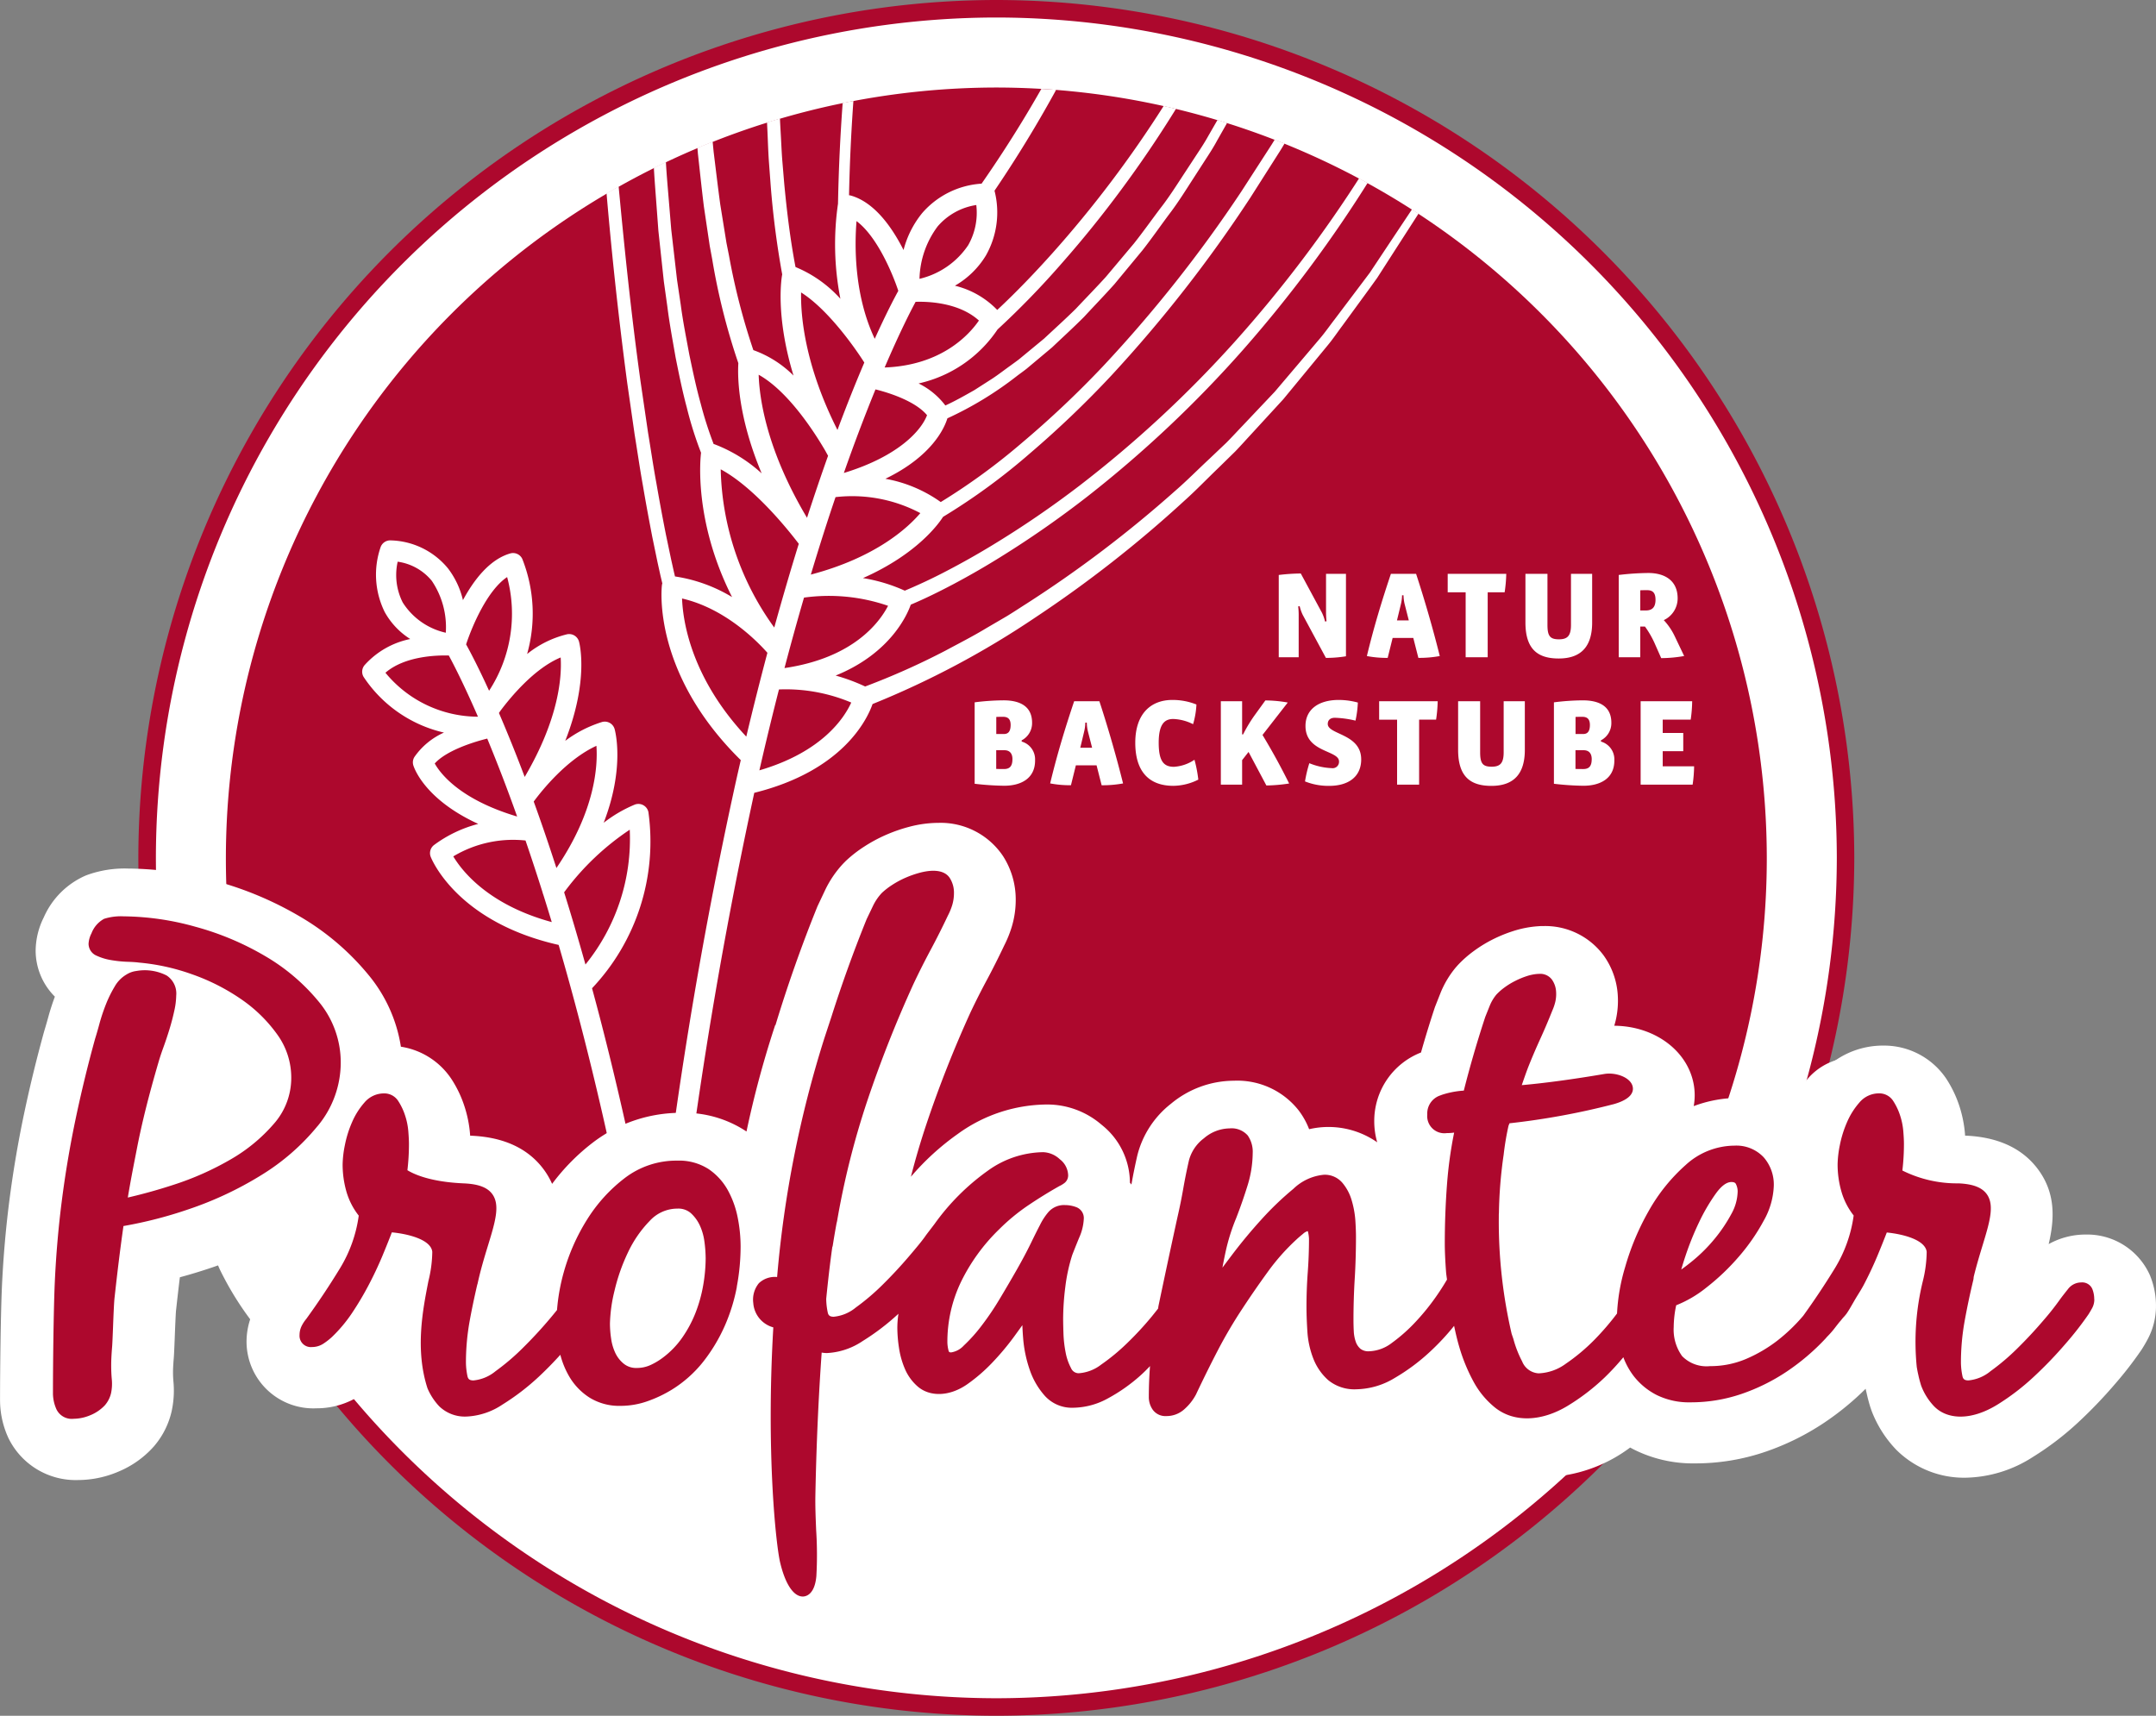
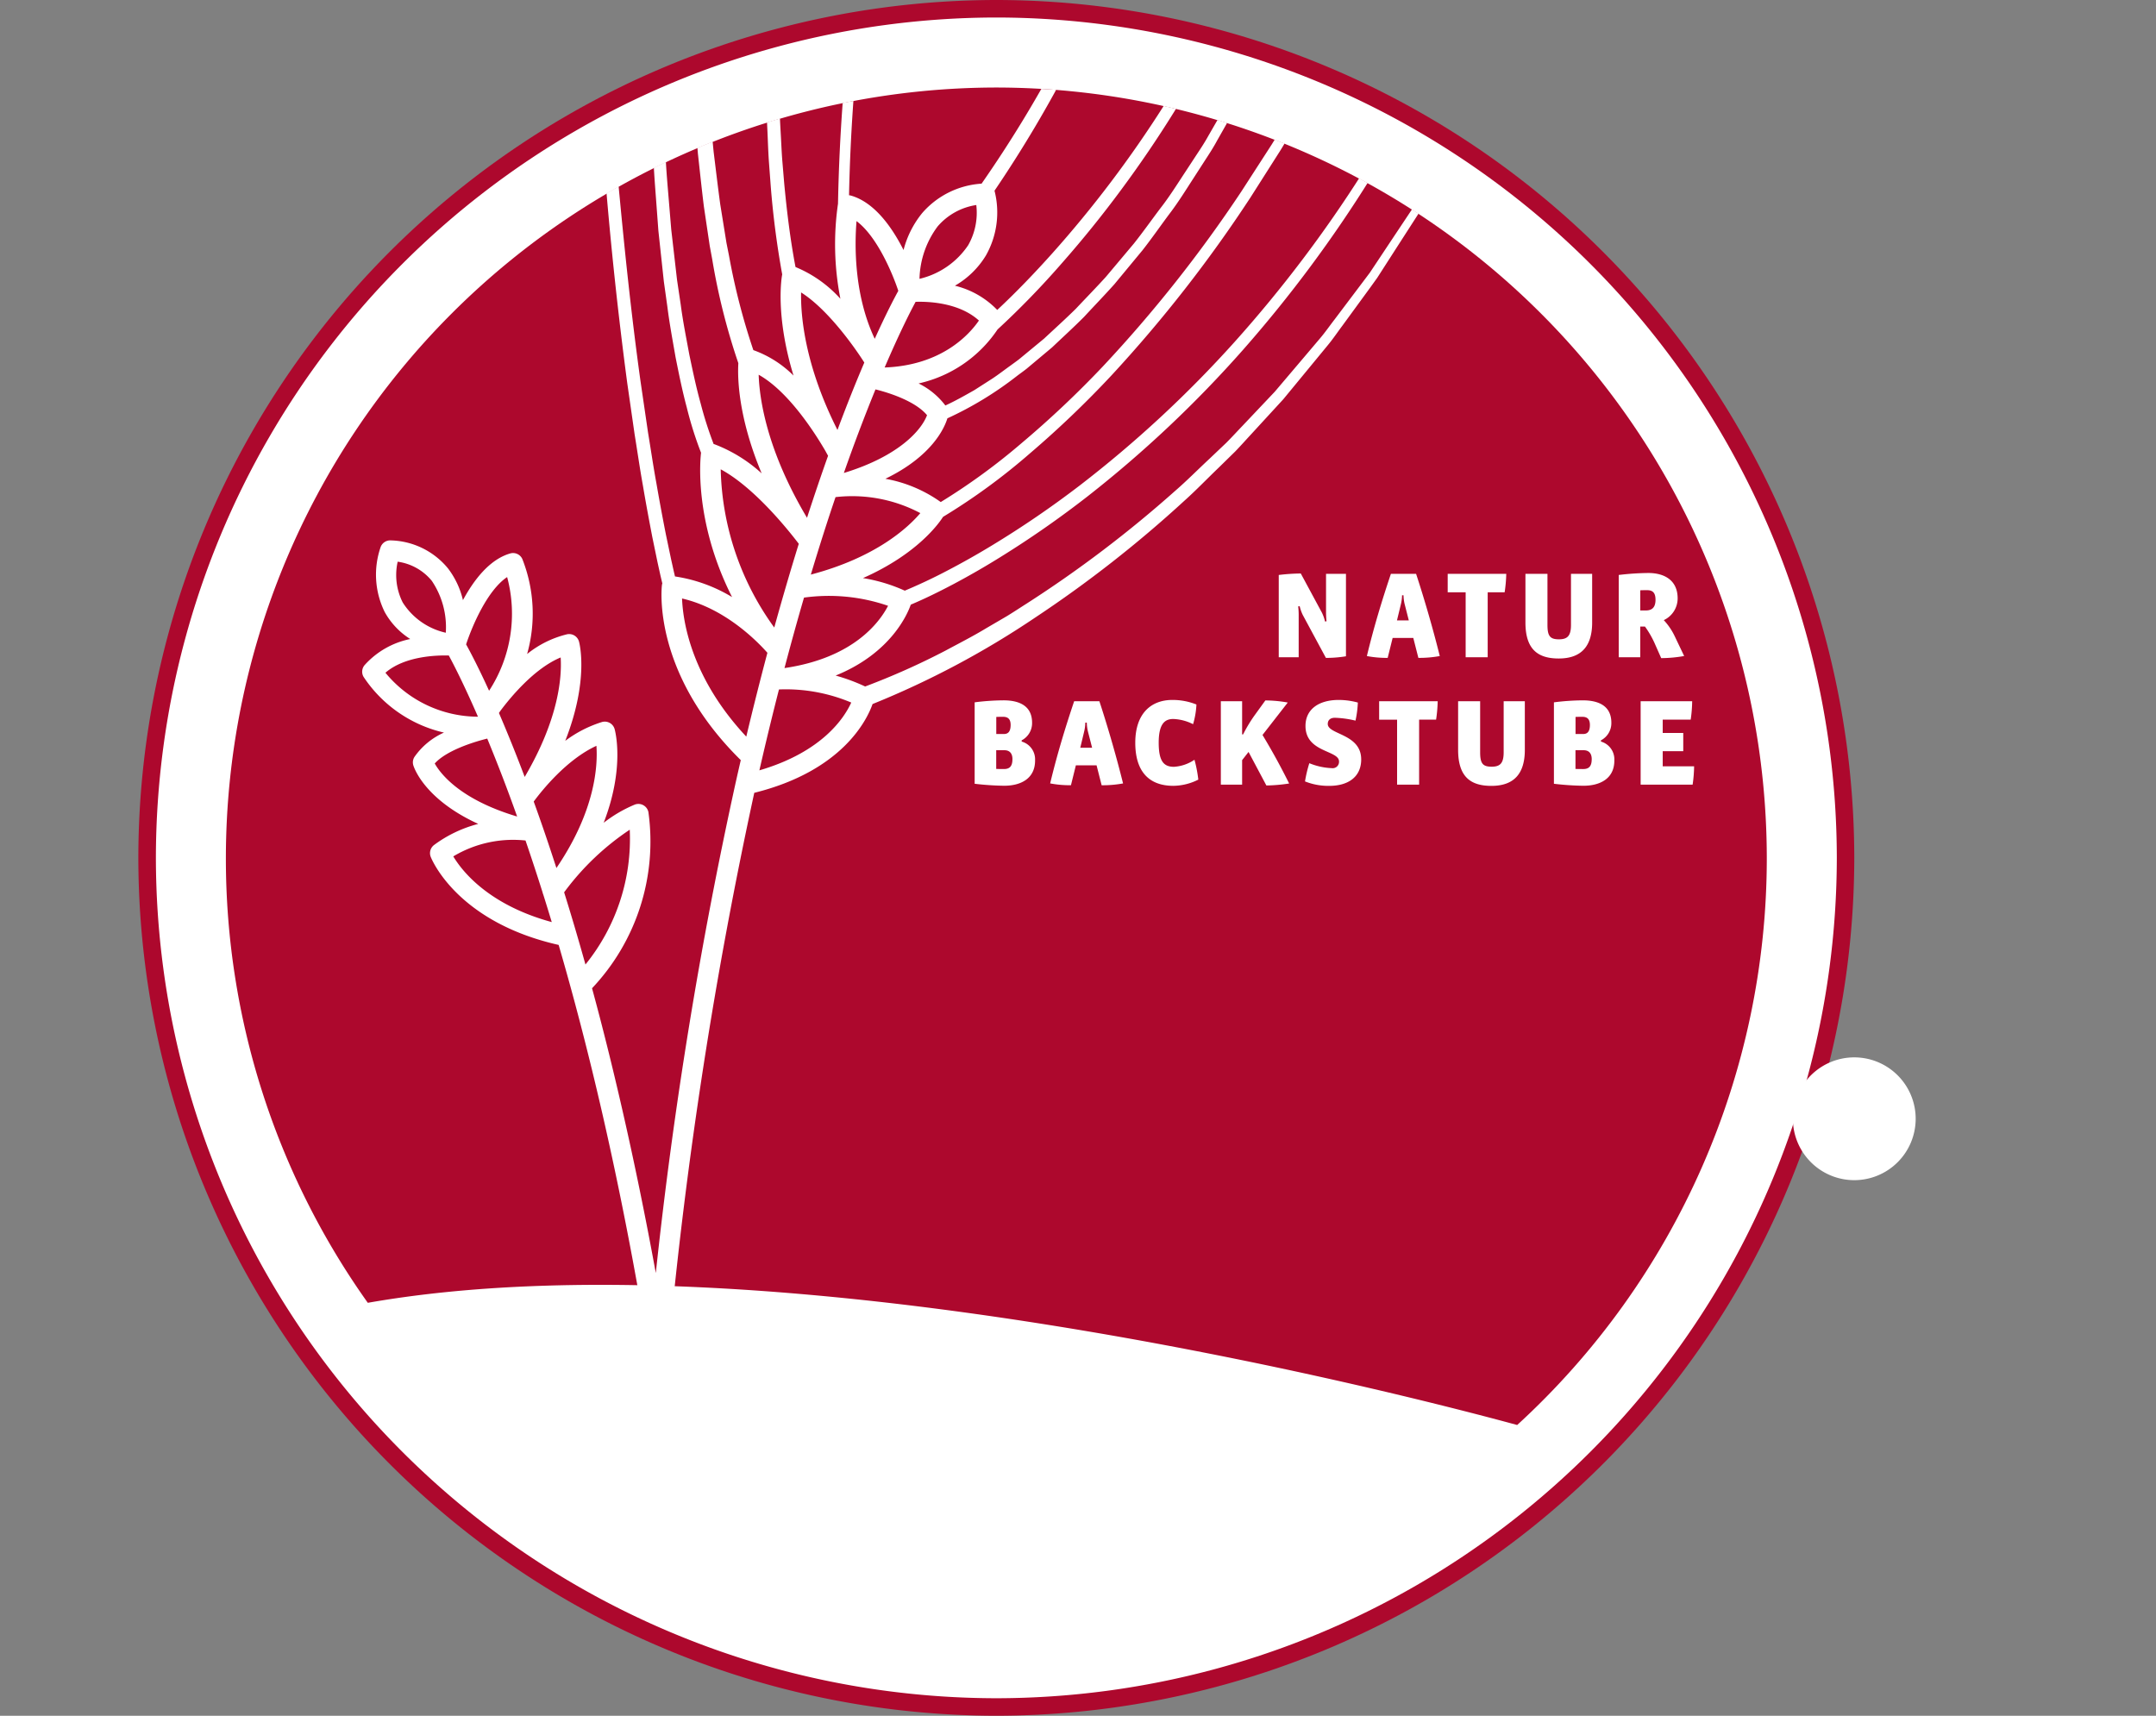
<svg xmlns="http://www.w3.org/2000/svg" width="236.685" height="188.373">
  <rect width="100%" height="100%" fill="#808080" stroke="none" />
  <defs>
    <clipPath id="a">
      <path data-name="Pfad 232" d="M0-150.033h236.685v-188.373H0Z" transform="translate(0 338.406)" fill="none" />
    </clipPath>
    <clipPath id="b">
      <path data-name="Pfad 234" d="M44.547-236.567a84.578 84.578 0 0 0 84.578 84.578 84.577 84.577 0 0 0 84.575-84.578 84.577 84.577 0 0 0-84.577-84.577 84.577 84.577 0 0 0-84.578 84.577" transform="translate(-44.547 321.144)" fill="none" />
    </clipPath>
  </defs>
  <g data-name="Gruppe 568">
    <g data-name="Gruppe 558" clip-path="url(#a)">
      <g data-name="Gruppe 557">
        <path data-name="Pfad 231" d="M109.374 0a94.293 94.293 0 0 0-94.187 94.185 94.294 94.294 0 0 0 94.187 94.187 94.293 94.293 0 0 0 94.188-94.187A94.293 94.293 0 0 0 109.374 0" fill="#ad082d" />
      </g>
    </g>
    <g data-name="Gruppe 560" transform="translate(24.797 9.609)" clip-path="url(#b)">
      <g data-name="Gruppe 559">
        <path data-name="Pfad 233" d="M75.187 56.777c1.609-.68 3.129-1.433 4.648-2.234a86.352 86.352 0 0 0 5.111-2.939 109.228 109.228 0 0 0 9.657-6.722 128.128 128.128 0 0 0 17.074-16.1 141.85 141.85 0 0 0 13.987-18.823 161.35 161.35 0 0 0 10.9-20.737.426.426 0 0 0-.217-.558.425.425 0 0 0-.561.215A160.315 160.315 0 0 1 124.77 9.395a140.676 140.676 0 0 1-14.036 18.54 126.722 126.722 0 0 1-17.03 15.781 107.545 107.545 0 0 1-9.579 6.543 85.657 85.657 0 0 1-5.045 2.842 58.448 58.448 0 0 1-4.551 2.14 18.077 18.077 0 0 0-4.589-1.381c5.958-2.636 8.332-6 8.791-6.723a68.713 68.713 0 0 0 9.568-6.995 110.111 110.111 0 0 0 8.955-8.573 148.545 148.545 0 0 0 15.22-19.49l3.319-5.219c1.08-1.755 2.048-3.576 3.077-5.361 2.114-3.542 3.838-7.29 5.7-10.961.965-1.821 1.715-3.743 2.558-5.621l2.471-5.661c1.5-3.833 2.92-7.7 4.383-11.545a.425.425 0 0 0-.243-.547.424.424 0 0 0-.549.242l-.009.022c-1.485 3.823-2.925 7.664-4.446 11.47l-2.5 5.618c-.852 1.864-1.612 3.771-2.585 5.577-1.882 3.64-3.622 7.355-5.748 10.861-1.035 1.767-2.009 3.571-3.094 5.306l-3.332 5.159a147.179 147.179 0 0 1-15.212 19.214 108.864 108.864 0 0 1-8.9 8.4 69.219 69.219 0 0 1-8.886 6.479 15.005 15.005 0 0 0-6.079-2.556c5.135-2.486 6.486-5.584 6.809-6.636a38.489 38.489 0 0 0 7.7-4.7c.326-.244.659-.48.979-.731l.936-.784 1.871-1.568c1.178-1.118 2.38-2.214 3.525-3.364 1.1-1.19 2.23-2.359 3.312-3.566l3.1-3.746c1-1.276 1.924-2.606 2.889-3.905.989-1.285 1.839-2.662 2.718-4.021l1.315-2.04c.444-.676.88-1.358 1.263-2.07l2.392-4.219c.831-1.389 1.511-2.856 2.235-4.3l2.152-4.342q1.953-4.433 3.835-8.9l3.37-9.077a.425.425 0 0 0-.247-.544.425.425 0 0 0-.548.246l-.007.02-3.421 9.012q-1.91 4.423-3.878 8.819l-2.169 4.3c-.729 1.429-1.415 2.882-2.25 4.253l-2.4 4.168c-.386.7-.822 1.376-1.267 2.042l-1.318 2.011c-.88 1.339-1.732 2.7-2.719 3.961-.964 1.278-1.889 2.586-2.883 3.84l-3.087 3.674c-1.074 1.183-2.193 2.325-3.286 3.489-1.135 1.122-2.322 2.19-3.487 3.28l-1.843 1.521-.921.761c-.315.243-.641.471-.961.707-.647.461-1.275.952-1.937 1.391l-2 1.283c-1.041.59-2.114 1.2-3.187 1.689a8.22 8.22 0 0 0-2.938-2.419 14.141 14.141 0 0 0 8.665-5.924 93.43 93.43 0 0 0 7.108-7.331q3.408-3.872 6.474-8.022a125.561 125.561 0 0 0 10.865-17.489 123.955 123.955 0 0 0 4.262-9.379c1.245-3.2 2.415-6.433 3.355-9.738a100.091 100.091 0 0 0 3.7-20.227.425.425 0 0 0-.385-.457.424.424 0 0 0-.461.385v.006a99.19 99.19 0 0 1-3.849 20c-.96 3.262-2.149 6.452-3.409 9.608a122.577 122.577 0 0 1-4.3 9.243 124.178 124.178 0 0 1-10.906 17.2q-3.072 4.067-6.47 7.87c-1.921 2.141-3.928 4.236-6.016 6.184a9.577 9.577 0 0 0-4.646-2.661 9.514 9.514 0 0 0 3.414-3.337 9.6 9.6 0 0 0 .933-7.093A136.291 136.291 0 0 0 92.8-2.864q4.025-7.734 7.352-15.8c.554-1.342 1.069-2.7 1.6-4.049l.8-2.026.736-2.048 1.471-4.1 1.343-4.14c.937-2.748 1.669-5.558 2.494-8.339.782-2.794 1.441-5.62 2.167-8.428a.424.424 0 0 0-.3-.516.425.425 0 0 0-.52.3l-.005.019c-.755 2.789-1.442 5.6-2.251 8.369-.852 2.76-1.611 5.549-2.574 8.273l-1.382 4.105-1.508 4.06-.755 2.03-.814 2.006c-.548 1.335-1.073 2.68-1.639 4.007q-3.4 7.962-7.474 15.606a134.335 134.335 0 0 1-8.581 14.09 9.406 9.406 0 0 0-6.519 3.229 10.6 10.6 0 0 0-2.047 4.057c-1.255-2.483-3.186-5.243-5.785-5.978a1.084 1.084 0 0 0-.2-.035 202.631 202.631 0 0 1 1.6-21.547c.94-7.528 2.148-15.027 3.7-22.457.351-1.865.815-3.706 1.218-5.561s.819-3.706 1.309-5.54l1.406-5.517c.488-1.834 1.036-3.651 1.551-5.477 1-3.664 2.217-7.26 3.362-10.879.552-1.817 1.235-3.589 1.861-5.381l1.913-5.363v-.012a.425.425 0 0 0-.256-.544.425.425 0 0 0-.543.256l-1.939 5.372c-.635 1.795-1.326 3.57-1.886 5.389-1.163 3.625-2.4 7.228-3.413 10.9-.524 1.831-1.08 3.652-1.576 5.49l-1.432 5.53c-.5 1.838-.91 3.7-1.335 5.554-.41 1.859-.884 3.705-1.243 5.575-1.586 7.45-2.828 14.972-3.8 22.529a200.281 200.281 0 0 0-1.707 22.591s0 .009 0 .014a31.08 31.08 0 0 0 .262 10.444 13.616 13.616 0 0 0-4.927-3.486c-.576-3.016-.955-6.131-1.244-9.223l-.214-2.557c-.064-.853-.1-1.709-.147-2.563s-.1-1.709-.127-2.564L60.745.233a186.4 186.4 0 0 1 .8-20.539l.589-5.111c.105-.851.185-1.706.311-2.553l.394-2.543c.269-1.694.512-3.393.8-5.084l.986-5.053.493-2.527.589-2.505 1.189-5.01c.185-.838.415-1.665.652-2.49l.7-2.479 1.395-4.959.005-.017a.424.424 0 0 0-.29-.522.424.424 0 0 0-.526.289l-1.446 4.965-.723 2.483a40.668 40.668 0 0 0-.679 2.495l-1.239 5.022-.614 2.512-.518 2.534-1.037 5.069c-.306 1.7-.566 3.4-.851 5.1l-.419 2.554c-.134.852-.222 1.711-.335 2.566l-.639 5.137A187.7 187.7 0 0 0 59.34.251l.035 2.592c.017.864.071 1.727.105 2.591s.068 1.727.125 2.59l.193 2.588a96.582 96.582 0 0 0 1.276 9.913c0 .009-.006.018-.008.027-.046.24-.786 4.4 1.249 11.073a11.9 11.9 0 0 0-4.409-2.794 72.472 72.472 0 0 1-2.67-10.354l-.28-1.407-.229-1.417-.458-2.836c-.259-1.9-.482-3.8-.718-5.706a189.892 189.892 0 0 1-.893-23.015c.05-1.922.074-3.845.144-5.767l.34-5.761.171-2.881.273-2.873.545-5.748c.421-3.826.976-7.638 1.457-11.459l1.889-11.4v-.015a.424.424 0 0 0-.344-.487.425.425 0 0 0-.493.343L54.6-50.544c-.532 3.826-1.137 7.645-1.609 11.48l-.622 5.765-.311 2.883-.208 2.893-.415 5.787c-.1 1.932-.145 3.866-.219 5.8a191.371 191.371 0 0 0 .606 23.219c.214 1.928.415 3.859.653 5.785l.428 2.882.215 1.441.266 1.434a71.587 71.587 0 0 0 2.861 11.4v.012c0 .01.009.018.013.027-.091 1.509-.052 5.855 2.561 12.1a16.245 16.245 0 0 0-5.186-3.2c-.028-.009-.057-.011-.085-.018a40.681 40.681 0 0 1-1.419-4.429c-.494-1.771-.873-3.58-1.252-5.387-.335-1.819-.7-3.632-.941-5.468l-.409-2.748-.318-2.762-.318-2.763-.23-2.773c-.15-1.849-.327-3.7-.4-5.553L47.978 1.7l-.131-5.571c-.065-1.856-.051-3.715-.041-5.573l.021-5.575c.113-3.716.2-7.433.35-11.148.213-3.713.381-7.428.63-11.14l.868-11.126v-.01a.424.424 0 0 0-.386-.455.424.424 0 0 0-.46.386l-.967 11.137c-.283 3.716-.484 7.438-.73 11.157-.188 3.723-.3 7.45-.45 11.176l-.07 5.594c-.027 1.865-.057 3.73-.009 5.595l.083 5.6.234 5.594c.057 1.866.218 3.728.353 5.59l.207 2.794.3 2.789.3 2.788.389 2.78c.232 1.856.581 3.7.9 5.545.369 1.839.738 3.68 1.228 5.5a40.191 40.191 0 0 0 1.567 4.973c-.056.433-.869 7.377 3.405 15.843a16.972 16.972 0 0 0-6.265-2.263l-.115-.483-.308-1.381-.582-2.774a243.777 243.777 0 0 1-1.035-5.584c-.343-1.862-.615-3.738-.925-5.607l-.824-5.625c-1.043-7.51-1.817-15.058-2.514-22.612l-.493-5.669-.407-5.676c-.3-3.782-.46-7.574-.692-11.362-.212-3.789-.351-7.582-.529-11.373l-.342-11.382v-.007a.424.424 0 0 0-.431-.411.424.424 0 0 0-.418.431l.174 11.4c.122 3.8.206 7.6.362 11.4.195 3.8.328 7.6.6 11.39l.361 5.692.447 5.687q.923 11.371 2.426 22.693l.812 5.652c.307 1.879.574 3.763.914 5.638.315 1.878.667 3.751 1.026 5.623l.579 2.8.309 1.4.165.7c.017.067.03.136.048.2a1.12 1.12 0 0 0-.041.182c-.048.4-1.048 9.673 8.655 19.223-.182.788-.363 1.584-.544 2.392 0 .015-.008.03-.011.046a496.082 496.082 0 0 0-8.774 53.877q-1.68-9.191-3.658-17.85-1.662-7.263-3.342-13.417a23.46 23.46 0 0 0 6.189-19.337 1.122 1.122 0 0 0-.563-.764 1.117 1.117 0 0 0-.948-.058 14.777 14.777 0 0 0-3.4 1.991c2.342-6.066 1.263-10.062 1.2-10.292a1.122 1.122 0 0 0-.537-.674 1.117 1.117 0 0 0-.855-.095 13.307 13.307 0 0 0-4.028 2.065c2.618-6.65 1.57-10.683 1.51-10.9a1.121 1.121 0 0 0-1.306-.8 11.17 11.17 0 0 0-4.39 2.168 16.312 16.312 0 0 0-.529-10.442 1.119 1.119 0 0 0-1.326-.6c-2.273.653-4 2.924-5.189 5.125a9.191 9.191 0 0 0-1.637-3.478 8.4 8.4 0 0 0-6.258-3.08 1.123 1.123 0 0 0-1.137.72 9.266 9.266 0 0 0 .447 7.151 8.2 8.2 0 0 0 2.8 2.957 9.166 9.166 0 0 0-5.019 2.874 1.122 1.122 0 0 0-.109 1.275 14.485 14.485 0 0 0 8.83 6.123 7.825 7.825 0 0 0-3.251 2.688 1.121 1.121 0 0 0-.116.9c.055.186 1.165 3.709 7.13 6.439a14.015 14.015 0 0 0-4.841 2.308 1.122 1.122 0 0 0-.376 1.31c.116.3 2.926 7.159 14.043 9.667 1.6 5.477 3.236 11.7 4.836 18.686q2.8 12.241 4.991 25.581-2.205 22.624-2.974 47.409a1.121 1.121 0 0 0 1.087 1.154h.035a1.121 1.121 0 0 0 1.12-1.087q.606-19.843 2.145-38.33a633.163 633.163 0 0 1 5.939 68.866 1.121 1.121 0 0 0 1.12 1.082h.04a1.121 1.121 0 0 0 1.082-1.16 616.39 616.39 0 0 0-7.346-78.02 508.679 508.679 0 0 1 9.4-60.879c9.7-2.41 12.383-8.035 12.987-9.748a96.576 96.576 0 0 0 17.862-9.5 132.185 132.185 0 0 0 16.358-12.809c1.291-1.154 2.489-2.408 3.738-3.605l1.855-1.817c.6-.623 1.175-1.271 1.763-1.905l3.51-3.823 3.3-4.007 1.646-2c.548-.668 1.03-1.388 1.549-2.08l3.058-4.188.758-1.054.7-1.09 1.4-2.179 2.806-4.356a.425.425 0 0 0-.121-.583.425.425 0 0 0-.588.118l-.014.021-2.856 4.288-1.423 2.143-.714 1.072-.774 1.029-3.1 4.111c-.525.679-1.013 1.385-1.568 2.04l-1.664 1.964-3.328 3.922-3.536 3.736c-.592.619-1.171 1.252-1.775 1.86l-1.864 1.771c-1.254 1.167-2.458 2.389-3.752 3.511a130.562 130.562 0 0 1-16.342 12.4c-.722.458-1.433.932-2.164 1.375L83.5 59.346c-1.461.888-2.983 1.66-4.486 2.469a79.709 79.709 0 0 1-8.836 3.946 20.529 20.529 0 0 0-3.24-1.2c6.15-2.487 7.941-6.887 8.25-7.787m-38.435 5.8c.132 2.033-.143 6.649-3.949 13.117a165.94 165.94 0 0 0-2.828-7.024l.186-.268c1.1-1.466 3.712-4.637 6.592-5.825m-5.877-8.823a15.493 15.493 0 0 1-1.982 12.478c-1.221-2.674-2.109-4.343-2.523-5.09.657-2 2.327-5.936 4.5-7.388m-11.464 2.773a6.682 6.682 0 0 1-.548-4.464 5.889 5.889 0 0 1 3.745 2.1 9.091 9.091 0 0 1 1.537 5.7 7.545 7.545 0 0 1-4.734-3.333m-1.891 7.723c2.115-1.828 5.6-1.927 6.956-1.891.505.935 1.648 3.142 3.2 6.719a13.186 13.186 0 0 1-10.159-4.828m5.413 9.965c1.237-1.372 4.037-2.305 5.765-2.734a181.36 181.36 0 0 1 3.282 8.557c-6.288-1.87-8.43-4.724-9.047-5.823m2.037 10.2a12.778 12.778 0 0 1 7.93-1.745q.916 2.673 1.878 5.71a1.09 1.09 0 0 0 .075.238q.461 1.464.927 3.01c-6.955-1.894-9.844-5.6-10.81-7.213m11.322 1.275q-1.289-3.983-2.492-7.295c.914-1.239 3.614-4.615 6.884-6.12.158 2.194-.12 7.14-4.392 13.415m.847 2.668.18-.24a28.694 28.694 0 0 1 7.024-6.633 21.9 21.9 0 0 1-4.863 14.8q-1.186-4.233-2.341-7.926M72.696 56.9c-.936 1.809-3.8 5.731-11.372 6.84q1.076-4.086 2.143-7.737a19.926 19.926 0 0 1 9.229.9m3.541-10.177c-1.315 1.55-4.828 4.858-12.021 6.75q1.39-4.622 2.712-8.506a15.99 15.99 0 0 1 9.309 1.756m.736-10.751c-.62 1.653-3.111 4.51-9.132 6.344a195.33 195.33 0 0 1 3.472-9.176c1.691.416 4.437 1.353 5.66 2.832m1.183-20.748A6.97 6.97 0 0 1 82.38 12.9a7.2 7.2 0 0 1-.89 4.411 8.876 8.876 0 0 1-5.344 3.693 10 10 0 0 1 2.01-5.78m-2.442 8.305c1.339-.046 4.76.06 6.954 2.054-1.014 1.477-4.041 4.923-10.35 5.155 1.657-3.865 2.872-6.233 3.4-7.209m-6.489-8.863c2.216 1.646 3.913 5.62 4.589 7.657-.42.764-1.331 2.49-2.587 5.265-2.293-4.843-2.212-10.322-2-12.922m-6.085 7.833c2.758 1.73 5.6 5.6 6.909 7.646l.031.052c-.88 2.06-1.873 4.519-2.946 7.4-3.619-7.162-4.044-12.595-3.994-15.094m-4.657 9.03c3.272 1.825 6.179 6.393 7.334 8.379q.139.258.285.518-1.114 3.123-2.311 6.809c-4.463-7.484-5.227-13.147-5.308-15.706m-4.165 10.385c3.693 1.987 7.446 6.7 8.568 8.175q-1.319 4.247-2.691 9.194a30.7 30.7 0 0 1-5.878-17.369m2.807 29.348c-6.044-6.462-6.956-12.639-7.052-15.166 4.745 1.092 8.281 4.725 9.371 5.962q-1.157 4.345-2.318 9.2m11.521-3.734c-.767 1.684-3.189 5.425-10.084 7.44l.276-1.2.014-.059q.926-3.978 1.861-7.622a18.516 18.516 0 0 1 7.933 1.437" fill="#fff" />
      </g>
    </g>
    <g data-name="Gruppe 567" clip-path="url(#a)">
      <g data-name="Gruppe 561">
        <path data-name="Pfad 235" d="M166.552 156.451c-13.461-3.666-81.862-21.2-126.175-13.415a84.11 84.11 0 0 1-15.58-48.851 84.673 84.673 0 0 1 84.582-84.576 84.674 84.674 0 0 1 84.579 84.576 84.369 84.369 0 0 1-27.4 62.266M109.379 1.922a92.368 92.368 0 0 0-92.265 92.263 92.37 92.37 0 0 0 92.265 92.266 92.371 92.371 0 0 0 92.266-92.266 92.369 92.369 0 0 0-92.266-92.263" fill="#fff" />
      </g>
      <g data-name="Gruppe 562">
-         <path data-name="Pfad 236" d="M236.058 140.101a7.542 7.542 0 0 0-7.118-4.559 8.32 8.32 0 0 0-4.039 1.05c.658-2.767.786-5.628-1.214-8.274-1.71-2.262-4.371-3.486-7.914-3.635h-.045l-.014-.2a13.35 13.35 0 0 0-.648-3.149 12.6 12.6 0 0 0-1.414-2.916 8.235 8.235 0 0 0-6.9-3.622 9.2 9.2 0 0 0-6.955 3.127 14.029 14.029 0 0 0-2.356 3.715q-.16.367-.3.74a10.959 10.959 0 0 0-6.249-1.838 14.048 14.048 0 0 0-4.956.9 6.709 6.709 0 0 0 .026-2.234c-.6-3.794-4.272-6.554-8.747-6.588.053-.18.1-.365.15-.558a9.523 9.523 0 0 0 .232-2.822 8.329 8.329 0 0 0-1.59-4.393 7.973 7.973 0 0 0-6.534-3.173c-.177 0-.359 0-.543.016a11.436 11.436 0 0 0-2.864.552 15.369 15.369 0 0 0-2.194.9 14.506 14.506 0 0 0-2.078 1.274 12.419 12.419 0 0 0-1.748 1.541l-.241.273a10.538 10.538 0 0 0-1.662 2.779l-.617 1.563a116.866 116.866 0 0 0-1.529 4.985 8.061 8.061 0 0 0-5.132 7.541 8.358 8.358 0 0 0 .324 2.318 9.34 9.34 0 0 0-7.474-1.437 8.3 8.3 0 0 0-1.154-2.072 8.565 8.565 0 0 0-7.1-3.252 10.854 10.854 0 0 0-6.908 2.525 10.409 10.409 0 0 0-3.7 5.689 65.101 65.101 0 0 0-.647 3.184 7.55 7.55 0 0 0-.164-.2v-.1a8.149 8.149 0 0 0-2.991-6.167l-.351-.29a9.134 9.134 0 0 0-5.707-2.03 16.824 16.824 0 0 0-9.831 3.221 28.132 28.132 0 0 0-5.162 4.71c.5-1.963 1.074-3.9 1.707-5.792a126.821 126.821 0 0 1 4.825-12.235 75.437 75.437 0 0 1 1.727-3.43c.7-1.3 1.364-2.626 1.982-3.928a12.767 12.767 0 0 0 .819-2.017 10.235 10.235 0 0 0 .446-3.027 8.8 8.8 0 0 0-1.383-4.759 8.238 8.238 0 0 0-7.116-3.664 12.568 12.568 0 0 0-3.149.421 17.54 17.54 0 0 0-2.542.874 16.485 16.485 0 0 0-2.426 1.3 13.953 13.953 0 0 0-2.037 1.584l-.257.26a11.519 11.519 0 0 0-2.008 2.93l-.846 1.792a153.797 153.797 0 0 0-4.612 13.052l-.033-.005-.127.388a109.142 109.142 0 0 0-3.02 11.29 12.339 12.339 0 0 0-7.1-2.051 15.9 15.9 0 0 0-9.681 3.2 23.051 23.051 0 0 0-4.559 4.6 8.274 8.274 0 0 0-.972-1.653c-1.71-2.262-4.372-3.485-7.917-3.634h-.106l-.015-.2a13.214 13.214 0 0 0-.65-3.142 12.47 12.47 0 0 0-1.414-2.916 8.151 8.151 0 0 0-5.526-3.514 16.265 16.265 0 0 0-3.524-7.841 28.046 28.046 0 0 0-7.564-6.454 37.7 37.7 0 0 0-9.269-3.9 36.621 36.621 0 0 0-9.595-1.365 12.134 12.134 0 0 0-4.6.746 8.9 8.9 0 0 0-4.63 4.564l-.052.109a8.349 8.349 0 0 0-.863 3.574 7.157 7.157 0 0 0 2.111 5.071c-.279.748-.521 1.5-.72 2.23-.159.583-.3 1.063-.413 1.432l-.063.217a151.41 151.41 0 0 0-2.292 9.488c-.624 3.036-1.135 6.1-1.518 9.106s-.655 6.123-.8 9.238-.213 9.335-.213 12.547a9.971 9.971 0 0 0 .91 4.184 8.208 8.208 0 0 0 7.658 4.63 11.326 11.326 0 0 0 4.186-.823l.257-.107a10.647 10.647 0 0 0 3.874-2.76 8.926 8.926 0 0 0 1.959-3.889 10.688 10.688 0 0 0 .188-3.265c-.028-.31-.043-.658-.043-1.034 0-.24.014-.7.082-1.512.036-.441.064-1.133.11-2.32.029-.751.1-2.508.134-2.864l.016-.134c.136-1.253.273-2.434.41-3.555a56.826 56.826 0 0 0 3.519-1.07c.226-.076.45-.155.674-.234.065.159.135.321.213.488a34 34 0 0 0 3.313 5.43 7.88 7.88 0 0 0-.4 2.459 7.336 7.336 0 0 0 7.674 7.314 8.729 8.729 0 0 0 4.955-1.52c.363-.244.708-.5 1.029-.765a20.04 20.04 0 0 0 .631 2.526l.245.64a12.546 12.546 0 0 0 2.451 3.689 10.524 10.524 0 0 0 7.655 3.062 14.043 14.043 0 0 0 7.352-2.278c.647-.4 1.294-.831 1.928-1.292q.341.25.7.481a12.587 12.587 0 0 0 6.91 1.914 15.433 15.433 0 0 0 5.189-.9 20.712 20.712 0 0 0 3.873-1.848q.58-.36 1.133-.758c.069 8.389.736 14.159 1.185 16.042 1.8 7.573 6.637 8.391 8.632 8.391 3.53 0 7.3-2.394 7.767-7.742a46 46 0 0 0-.006-5.743c-.052-1.263-.1-2.456-.082-3.485.052-2.72.137-5.422.254-8.047.132.127.268.25.406.371a9.935 9.935 0 0 0 6.639 2.413 11.685 11.685 0 0 0 6.617-2.109c.064.074.13.149.2.221a10.449 10.449 0 0 0 7.887 3.388 14.115 14.115 0 0 0 4.934-.9 8.359 8.359 0 0 0 5.3 1.816 9.45 9.45 0 0 0 6.348-2.448 11.707 11.707 0 0 0 2.529-3.23l.124-.248a130.1 130.1 0 0 1 1.642-3.364 11.959 11.959 0 0 0 2.837 3.726 10.856 10.856 0 0 0 7.4 2.609 14.809 14.809 0 0 0 7.475-2.116c.143-.083.284-.17.426-.257a14.838 14.838 0 0 0 2.312 2.153c.377.356.721.655 1.056.916a11.808 11.808 0 0 0 2.538 1.507l1 .38a13.11 13.11 0 0 0 7.054.239 16.318 16.318 0 0 0 7.693-3.127c.125.07.253.137.382.205a14.514 14.514 0 0 0 6.744 1.536 23.793 23.793 0 0 0 7.719-1.274 27.8 27.8 0 0 0 6.486-3.211 30.619 30.619 0 0 0 4.522-3.708c.028.139.06.286.1.439.123.579.268 1.092.389 1.5l.166.488a12.708 12.708 0 0 0 2.711 4.274 10.527 10.527 0 0 0 7.645 3.063 14.049 14.049 0 0 0 7.35-2.277 31.975 31.975 0 0 0 4.975-3.8 51.214 51.214 0 0 0 4.031-4.2 40.863 40.863 0 0 0 2.908-3.755l.07-.109c.227-.36.443-.729.645-1.116a7.7 7.7 0 0 0 .883-3.6 8.748 8.748 0 0 0-.627-3.276" fill="#fff" />
-       </g>
+         </g>
      <g data-name="Gruppe 563">
        <path data-name="Pfad 237" d="M203.562 129.571a6.741 6.741 0 0 0 6.74-6.74 6.741 6.741 0 0 0-6.74-6.741 6.741 6.741 0 0 0-6.74 6.741 6.741 6.741 0 0 0 6.74 6.74" fill="#fff" />
      </g>
      <g data-name="Gruppe 564">
-         <path data-name="Pfad 238" d="M229.904 142.652a3.01 3.01 0 0 0-.207-1.127 1.207 1.207 0 0 0-1.235-.724 1.819 1.819 0 0 0-1.442.734c-.3.374-.568.716-.813 1.044a29.822 29.822 0 0 1-1.891 2.4 48.01 48.01 0 0 1-2.789 3 24.765 24.765 0 0 1-3 2.559 4.465 4.465 0 0 1-2.433 1.019c-.47 0-.6-.188-.661-.492a7.706 7.706 0 0 1-.162-1.441 25.671 25.671 0 0 1 .4-4.546c.274-1.515.594-3.042.956-4.539a1.678 1.678 0 0 0 .038-.266.646.646 0 0 1 .008-.089c.3-1.23.646-2.372.952-3.381.789-2.588 1.359-4.458.493-5.681-.532-.749-1.52-1.13-3.112-1.2a13.433 13.433 0 0 1-6.164-1.41 24.8 24.8 0 0 0 .172-2.9c0-.357-.022-.826-.07-1.409a7.52 7.52 0 0 0-.366-1.778 6.645 6.645 0 0 0-.741-1.547 1.805 1.805 0 0 0-1.57-.836 2.791 2.791 0 0 0-2.146 1.01 8.133 8.133 0 0 0-1.353 2.149 12.064 12.064 0 0 0-.788 2.514 11.571 11.571 0 0 0-.248 2.115 10.735 10.735 0 0 0 .432 3.039 7.725 7.725 0 0 0 1.331 2.582 14.956 14.956 0 0 1-2.071 5.805 84.516 84.516 0 0 1-3.463 5.2 19.242 19.242 0 0 1-2.841 2.73 15.761 15.761 0 0 1-3.466 2.026 10.011 10.011 0 0 1-3.934.777 3.749 3.749 0 0 1-3.059-1.1 4.98 4.98 0 0 1-.922-3.2 11.7 11.7 0 0 1 .274-2.382 12.823 12.823 0 0 0 3.316-1.947 24.745 24.745 0 0 0 3.539-3.368 21.748 21.748 0 0 0 2.74-3.948 8.342 8.342 0 0 0 1.119-3.858 4.547 4.547 0 0 0-1.118-3.134 4.108 4.108 0 0 0-3.209-1.271 8 8 0 0 0-5.367 2.142 19.493 19.493 0 0 0-4.05 5.049 27.93 27.93 0 0 0-2.579 6.154 21.205 21.205 0 0 0-.886 5.083 29.287 29.287 0 0 1-2.462 2.866 21.059 21.059 0 0 1-3.157 2.646 5.385 5.385 0 0 1-2.991 1.059 2.078 2.078 0 0 1-1.81-1.315 11.893 11.893 0 0 1-.959-2.464l-.192-.563a54.356 54.356 0 0 1-1.408-12.82v-.277l.012-.178a49.548 49.548 0 0 1 .52-6.389 30.233 30.233 0 0 1 .533-3.177l.109-.27a80.973 80.973 0 0 0 11.5-2.117c1.824-.534 2.115-1.289 2.037-1.829-.154-1.077-1.855-1.681-3.123-1.469-3.464.588-6.511 1-9.068 1.227l.016-.046c.219-.634.437-1.267.675-1.89.405-1.024.85-2.066 1.321-3.1a66.092 66.092 0 0 0 1.332-3.124 5.733 5.733 0 0 0 .336-.977 3.817 3.817 0 0 0 .088-1.127 2.522 2.522 0 0 0-.47-1.342 1.591 1.591 0 0 0-1.365-.612l-.164.005a4.971 4.971 0 0 0-1.223.244 8.8 8.8 0 0 0-1.261.523 8.079 8.079 0 0 0-1.17.714 6.242 6.242 0 0 0-.9.789 4.627 4.627 0 0 0-.73 1.222l-.49 1.221a119.11 119.11 0 0 0-2.357 8.1l-.209.015a9.755 9.755 0 0 0-2.131.424c-.085.03-.173.062-.245.091a2.084 2.084 0 0 0-1.427 2.089 1.885 1.885 0 0 0 2.131 2.047 6 6 0 0 0 .819-.056 46.014 46.014 0 0 0-.785 5.7 87.064 87.064 0 0 0-.241 6.462c0 .846.047 1.9.139 3.132.013.18.04.377.067.574.013.09.026.181.037.27a27.07 27.07 0 0 1-1.119 1.752 24.884 24.884 0 0 1-2.291 2.847 18.005 18.005 0 0 1-2.642 2.351 4.326 4.326 0 0 1-2.5.92 1.414 1.414 0 0 1-.952-.273 1.792 1.792 0 0 1-.515-.773 4.11 4.11 0 0 1-.215-1.141 24.374 24.374 0 0 1-.034-1.246c0-1.5.046-3.031.138-4.537s.137-3.065.137-4.6c0-.487-.023-1.083-.068-1.795a10.32 10.32 0 0 0-.4-2.192 5.23 5.23 0 0 0-1.025-1.938 2.539 2.539 0 0 0-2.014-.886 5.566 5.566 0 0 0-3.363 1.545 33.578 33.578 0 0 0-3.52 3.376 55.687 55.687 0 0 0-3.222 3.883q-.579.767-1.048 1.394c.109-.593.229-1.19.358-1.785a21.517 21.517 0 0 1 1.147-3.644 52.82 52.82 0 0 0 1.211-3.457 12.36 12.36 0 0 0 .607-3.7 3.117 3.117 0 0 0-.546-1.923 2.364 2.364 0 0 0-2-.777 4.4 4.4 0 0 0-2.81 1.087 4.453 4.453 0 0 0-1.642 2.419c-.235 1.025-.445 2.065-.624 3.091s-.386 2.049-.615 3.045q-1.03 4.7-2.095 9.79c-.019.09-.032.178-.044.266 0 .027-.007.055-.011.082-.217.278-.438.557-.7.88a35.338 35.338 0 0 1-2.644 2.863 22.324 22.324 0 0 1-2.891 2.4 4.545 4.545 0 0 1-2.474.958.912.912 0 0 1-.848-.564 6 6 0 0 1-.6-1.752 13.007 13.007 0 0 1-.232-2.044 54.776 54.776 0 0 1-.035-1.549 28.655 28.655 0 0 1 .238-3.561 19.136 19.136 0 0 1 .76-3.509q.274-.712.752-1.881a5.721 5.721 0 0 0 .517-2.075 1.278 1.278 0 0 0-.826-1.3 3.491 3.491 0 0 0-1.237-.227 2.274 2.274 0 0 0-1.845.794 6.849 6.849 0 0 0-.915 1.42q-.347.656-1 2c-.422.866-.937 1.834-1.53 2.875s-1.221 2.115-1.884 3.22a30.547 30.547 0 0 1-2 2.955 17.1 17.1 0 0 1-1.934 2.156 2.362 2.362 0 0 1-1.392.754c-.2 0-.25-.053-.288-.215a3.974 3.974 0 0 1-.124-.867 15.186 15.186 0 0 1 1.531-6.735 20.617 20.617 0 0 1 4.165-5.708 21.81 21.81 0 0 1 3.126-2.585 50.588 50.588 0 0 1 3.47-2.149 2.993 2.993 0 0 0 .577-.351 1.055 1.055 0 0 0 .388-.868 2.3 2.3 0 0 0-.922-1.735 2.8 2.8 0 0 0-1.826-.769 10.609 10.609 0 0 0-6.082 2.044 25.025 25.025 0 0 0-5.856 5.864c-.231.308-.654.852-.9 1.18-.4.591-1.075 1.4-1.93 2.4s-1.785 2.007-2.787 3a24.841 24.841 0 0 1-3 2.561 4.465 4.465 0 0 1-2.432 1.018c-.471 0-.6-.188-.66-.491a7.656 7.656 0 0 1-.163-1.44v-.045c.293-2.96.557-4.9.676-5.727l.023.007.085-.534a89.66 89.66 0 0 1 .35-2.027l.06-.249a89.121 89.121 0 0 1 3.325-13.227 132.41 132.41 0 0 1 5.062-12.807 82.817 82.817 0 0 1 1.878-3.73 82.55 82.55 0 0 0 1.89-3.755 6.882 6.882 0 0 0 .48-1.157 4.558 4.558 0 0 0 .194-1.349 2.968 2.968 0 0 0-.455-1.631c-.538-.836-1.735-.986-3.24-.6a11.072 11.072 0 0 0-1.583.547 10.08 10.08 0 0 0-1.477.788 7.965 7.965 0 0 0-1.155.89 5.633 5.633 0 0 0-.977 1.427l-.7 1.463c-1.417 3.5-2.713 7.09-3.864 10.709l-.776 2.359a120.63 120.63 0 0 0-5.187 26.219 2.539 2.539 0 0 0-2 .677 2.84 2.84 0 0 0-.617 2.175 2.99 2.99 0 0 0 2.2 2.676c-.8 13.7.282 23.851.752 25.824.564 2.368 1.471 3.726 2.487 3.726.3 0 1.306-.162 1.488-2.252a41.559 41.559 0 0 0-.022-5.01c-.055-1.293-.11-2.631-.087-3.834.106-5.49.339-10.764.692-15.689a3.07 3.07 0 0 0 .567.055 7.687 7.687 0 0 0 3.927-1.316 25.508 25.508 0 0 0 3.933-3 10.622 10.622 0 0 0-.122 1.548 15.028 15.028 0 0 0 .176 2.156 9.33 9.33 0 0 0 .652 2.34 5.311 5.311 0 0 0 1.4 1.936c1.319 1.15 3.473 1.132 5.433-.229a18.417 18.417 0 0 0 2.787-2.411 28.666 28.666 0 0 0 2.411-2.886l.868-1.2c.014.439.041.911.082 1.413a13.937 13.937 0 0 0 .711 3.445 8.314 8.314 0 0 0 1.679 2.907 4 4 0 0 0 3.1 1.3 8.077 8.077 0 0 0 3.834-1.036 18.607 18.607 0 0 0 3.526-2.478c.38-.338.738-.7 1.081-1.058a44.6 44.6 0 0 0-.132 3.372 2.409 2.409 0 0 0 .431 1.419 1.711 1.711 0 0 0 1.493.695 2.9 2.9 0 0 0 2.006-.778 5.756 5.756 0 0 0 1.246-1.586c.754-1.6 1.56-3.235 2.395-4.843a51.216 51.216 0 0 1 2.724-4.624 100.68 100.68 0 0 1 2.735-3.96 23.456 23.456 0 0 1 3.169-3.585c.176-.168.42-.377.729-.63a1.278 1.278 0 0 1 .511-.3.366.366 0 0 1 .051.148 3.787 3.787 0 0 1 .094.689c0 1.227-.046 2.465-.136 3.681s-.139 2.468-.139 3.756c0 .843.035 1.775.1 2.773a9.8 9.8 0 0 0 .65 2.949 6.1 6.1 0 0 0 1.64 2.369 4.529 4.529 0 0 0 3.1 1 8.377 8.377 0 0 0 4.192-1.24 21.84 21.84 0 0 0 3.933-2.934 26.4 26.4 0 0 0 2.591-2.789c.156.755.336 1.532.566 2.312a19.287 19.287 0 0 0 1.586 3.85 9.364 9.364 0 0 0 2.392 2.851c2.07 1.612 5.039 1.487 7.86-.195a23.6 23.6 0 0 0 4.135-3.163 27.315 27.315 0 0 0 2.04-2.21 7.91 7.91 0 0 0 1.128 2.057 7.515 7.515 0 0 0 2.529 2.089 8.023 8.023 0 0 0 3.726.805 17.212 17.212 0 0 0 5.584-.92 21.345 21.345 0 0 0 4.987-2.469 24.483 24.483 0 0 0 4.242-3.615c.035-.037.066-.076.15-.174a9.977 9.977 0 0 0 1-1.159l.316-.4c.041-.053.087-.1.132-.156.066-.075.13-.149.188-.226s.143-.172.217-.254a3.712 3.712 0 0 0 .348-.426c.22-.328.42-.676.619-1.025.1-.165.19-.332.287-.495l.053-.09c.085-.141.171-.281.257-.42.206-.331.41-.662.6-1.013a41.176 41.176 0 0 0 1.5-3.173c.38-.912.73-1.787 1.058-2.632 1.978.2 4.237.863 4.38 2.125a13.867 13.867 0 0 1-.43 3.241 27.969 27.969 0 0 0-.659 9.417l.032.176c.04.224.081.449.131.644.078.384.181.765.308 1.185a6.69 6.69 0 0 0 1.43 2.294c1.411 1.451 4 1.632 6.95-.182a25.669 25.669 0 0 0 3.993-3.058 44.645 44.645 0 0 0 3.541-3.688 35.523 35.523 0 0 0 2.48-3.188c.142-.229.274-.456.4-.686a2.016 2.016 0 0 0 .226-.94m-45.343-3.284c.119-.426.276-.928.466-1.5a31.816 31.816 0 0 1 1.488-3.684 20.3 20.3 0 0 1 1.878-3.2c.588-.8 1.151-1.213 1.672-1.213.384 0 .46.156.493.222a1.806 1.806 0 0 1 .192.805 5.306 5.306 0 0 1-.7 2.495 16.738 16.738 0 0 1-1.8 2.679 17.275 17.275 0 0 1-2.338 2.362c-.468.389-.92.737-1.349 1.044m-103.69 1.892a23.8 23.8 0 0 0 .421-4.427 16.409 16.409 0 0 0-.318-3.16 10.384 10.384 0 0 0-1.082-3.01 6.752 6.752 0 0 0-2.106-2.316 5.967 5.967 0 0 0-3.432-.934 9.316 9.316 0 0 0-5.753 1.893 17.158 17.158 0 0 0-4.134 4.529 22.076 22.076 0 0 0-2.562 5.735 21.554 21.554 0 0 0-.768 4.243 48.119 48.119 0 0 1-3.742 4.154 24.851 24.851 0 0 1-3 2.559 4.468 4.468 0 0 1-2.432 1.019c-.471 0-.6-.188-.662-.492a7.738 7.738 0 0 1-.162-1.441 25.659 25.659 0 0 1 .4-4.546q.336-1.862.84-4.029l.036-.107c.335-1.548.763-2.949 1.141-4.186.785-2.566 1.352-4.42.493-5.633-.529-.748-1.517-1.128-3.112-1.2-3.609-.151-5.447-.97-6.224-1.446a24.594 24.594 0 0 0 .17-2.864c0-.356-.024-.826-.07-1.409a7.486 7.486 0 0 0-.367-1.777 6.661 6.661 0 0 0-.741-1.549 1.809 1.809 0 0 0-1.569-.834 2.8 2.8 0 0 0-2.146 1.009 8.131 8.131 0 0 0-1.353 2.15 11.949 11.949 0 0 0-.787 2.514 11.53 11.53 0 0 0-.249 2.115 10.83 10.83 0 0 0 .43 3.039 7.749 7.749 0 0 0 1.34 2.592 14.978 14.978 0 0 1-2.07 5.8 83.65 83.65 0 0 1-3.7 5.553 3.9 3.9 0 0 0-.512.789 2.232 2.232 0 0 0-.216.955 1.242 1.242 0 0 0 1.374 1.33 2.269 2.269 0 0 0 1.3-.409 6.968 6.968 0 0 0 .888-.7 15.755 15.755 0 0 0 2.2-2.626 33.805 33.805 0 0 0 1.81-3.043 40.8 40.8 0 0 0 1.5-3.171q.5-1.2.938-2.323l.122-.319c1.674.156 4.282.755 4.439 2.131a13.964 13.964 0 0 1-.428 3.232c-.621 3.171-1.47 7.515-.1 11.754a6.71 6.71 0 0 0 1.281 1.971 4.039 4.039 0 0 0 3.024 1.134 7.688 7.688 0 0 0 3.928-1.316 25.755 25.755 0 0 0 3.991-3.058 40.36 40.36 0 0 0 2.361-2.407 9.356 9.356 0 0 0 1.05 2.506 6.834 6.834 0 0 0 2.178 2.21 6.174 6.174 0 0 0 3.386.892 8.842 8.842 0 0 0 2.977-.518 13.958 13.958 0 0 0 2.635-1.251 13.334 13.334 0 0 0 3.491-3.114 18.434 18.434 0 0 0 2.328-3.885 19.7 19.7 0 0 0 1.337-4.313m-3.427-3.187a17.858 17.858 0 0 1-.269 3.016 15.563 15.563 0 0 1-.833 3.006 13.141 13.141 0 0 1-1.458 2.738 9.576 9.576 0 0 1-2.128 2.207 7.294 7.294 0 0 1-1.383.826 3.587 3.587 0 0 1-1.485.315 2.149 2.149 0 0 1-1.415-.449 3.367 3.367 0 0 1-.934-1.171 5.45 5.45 0 0 1-.472-1.588 11.615 11.615 0 0 1-.131-1.659 16.623 16.623 0 0 1 .5-3.607 20.606 20.606 0 0 1 1.477-4.208 12.67 12.67 0 0 1 2.382-3.458 4.131 4.131 0 0 1 3.053-1.356h.008a2.081 2.081 0 0 1 1.458.495 4.222 4.222 0 0 1 .986 1.347 6.132 6.132 0 0 1 .508 1.783 14.055 14.055 0 0 1 .134 1.765m-42.603-14.445a10.912 10.912 0 0 0 2.544-6.974 10.425 10.425 0 0 0-2.408-6.681 21.873 21.873 0 0 0-5.9-5.019 31.107 31.107 0 0 0-7.674-3.224 30 30 0 0 0-7.855-1.135 6.1 6.1 0 0 0-2.139.271 3.027 3.027 0 0 0-1.388 1.594 2.8 2.8 0 0 0-.32 1.144 1.426 1.426 0 0 0 .892 1.316 6.127 6.127 0 0 0 1.6.482 13.274 13.274 0 0 0 1.783.183c.536.017.958.046 1.247.086a23.334 23.334 0 0 1 5.788 1.269 22.722 22.722 0 0 1 5.415 2.734 15.935 15.935 0 0 1 4 3.907 8.069 8.069 0 0 1 1.526 4.718 7.611 7.611 0 0 1-1.878 5.038 18.349 18.349 0 0 1-4.787 3.952 32.076 32.076 0 0 1-6.259 2.78 58.003 58.003 0 0 1-5.019 1.4c.3-1.809.575-3.2.819-4.45l.178-.915c.545-2.812 1.3-5.831 2.374-9.5.135-.47.314-1.013.54-1.633.232-.636.452-1.3.661-1.979s.387-1.362.524-2a8.191 8.191 0 0 0 .218-1.7 2.362 2.362 0 0 0-1.06-2.208 5.276 5.276 0 0 0-3.333-.487 2.63 2.63 0 0 0-1.053.377 3.558 3.558 0 0 0-1.321 1.349 13.139 13.139 0 0 0-.963 1.965 20.261 20.261 0 0 0-.7 2.105 42.845 42.845 0 0 1-.481 1.663 145.622 145.622 0 0 0-2.205 9.131c-.6 2.9-1.083 5.818-1.448 8.678s-.621 5.8-.76 8.78c-.14 3.045-.207 9.13-.207 12.283a4.286 4.286 0 0 0 .388 1.8 1.861 1.861 0 0 0 1.881 1.03 4.815 4.815 0 0 0 1.774-.367 4.563 4.563 0 0 0 1.648-1.107 3.113 3.113 0 0 0 .689-1.352 5.033 5.033 0 0 0 .078-1.517c-.044-.476-.066-1-.066-1.554 0-.507.033-1.175.1-1.982.029-.338.062-1.167.1-2.094.048-1.276.11-2.865.176-3.37.321-2.94.639-5.5.971-7.818a46.777 46.777 0 0 0 7.112-1.829 38.462 38.462 0 0 0 8-3.75 24.5 24.5 0 0 0 6.2-5.4" fill="#ad082d" />
-       </g>
+         </g>
      <g data-name="Gruppe 565">
        <path data-name="Pfad 239" d="M113.628 83.496a2.026 2.026 0 0 0-1.468-2.079v-.136a2.128 2.128 0 0 0 1.142-1.93c0-1.753-1.25-2.46-3.139-2.46a26.09 26.09 0 0 0-3.166.218v8.941a30.645 30.645 0 0 0 3.234.218c1.821 0 3.4-.775 3.4-2.772m-2.487-.136c0 .774-.313 1.073-.924 1.073-.2 0-.584 0-.856-.013v-2.052h.9c.544 0 .883.312.883.992m-.2-3.764c0 .734-.286.992-.734.992h-.842v-1.875c.326-.013.5-.013.748-.013.543 0 .829.258.829.9m12.341 6.41c-.68-2.731-1.6-5.979-2.6-9.023h-2.767c-1.019 3.03-1.9 5.952-2.636 9.023a11.308 11.308 0 0 0 2.283.2l.54-2.184h2.272l.557 2.188a12.322 12.322 0 0 0 2.351-.2m-3.397-3.918h-1.3l.43-1.794a4.494 4.494 0 0 0 .123-.964h.164a4.46 4.46 0 0 0 .122.965Zm11.658 3.506a14.106 14.106 0 0 0-.421-2.188 4.5 4.5 0 0 1-2.256.774c-1.128 0-1.671-.625-1.671-2.65 0-2.12.706-2.6 1.6-2.6a5.238 5.238 0 0 1 2.174.571 8.989 8.989 0 0 0 .367-2.161 7.027 7.027 0 0 0-2.65-.5c-2.269 0-4.063 1.427-4.063 4.7 0 3.1 1.454 4.729 4.185 4.729a6.244 6.244 0 0 0 2.731-.679m9.974.421a72.597 72.597 0 0 0-2.922-5.327l2.772-3.56a14.022 14.022 0 0 0-2.459-.231l-1.202 1.662a15.937 15.937 0 0 0-1.24 2.065h-.109v-3.64h-2.337v9.159h2.337v-2.69l.706-.9 1.957 3.682a17.966 17.966 0 0 0 2.5-.218m7.908-2.65c0-2.826-3.669-2.7-3.669-3.886 0-.367.218-.68.788-.68a11.1 11.1 0 0 1 2.256.313 11.392 11.392 0 0 0 .258-1.984 7.98 7.98 0 0 0-2.106-.286c-2.174 0-3.642 1.019-3.642 2.853 0 2.935 3.682 2.65 3.682 3.9a.7.7 0 0 1-.8.734 7.2 7.2 0 0 1-2.46-.543 14.242 14.242 0 0 0-.475 2 6.9 6.9 0 0 0 2.663.489c2.038 0 3.506-.951 3.506-2.908m8.4-6.386h-6.43v2.025h1.97v7.134h2.419v-7.135h1.862a15.58 15.58 0 0 0 .176-2.023m9.566 5.34v-5.34h-2.323V82.6c0 1.2-.394 1.576-1.318 1.576-.965 0-1.264-.34-1.264-1.576v-5.612h-2.418v5.34c0 2.976 1.386 3.954 3.655 3.954 2.554 0 3.669-1.427 3.669-3.954m9.824 1.168a2.026 2.026 0 0 0-1.468-2.079v-.136a2.127 2.127 0 0 0 1.142-1.929c0-1.753-1.25-2.46-3.139-2.46a26.1 26.1 0 0 0-3.166.218v8.941a30.663 30.663 0 0 0 3.234.218c1.821 0 3.4-.775 3.4-2.772m-2.487-.136c0 .774-.313 1.073-.924 1.073-.2 0-.584 0-.856-.013v-2.053h.9c.543 0 .883.312.883.992m-.2-3.764c0 .734-.285.992-.734.992h-.842v-1.875c.326-.013.5-.013.747-.013.544 0 .829.258.829.9m11.445 4.534h-3.452v-1.658h2.256v-2h-2.256v-1.465h3.071a14.844 14.844 0 0 0 .163-2.025h-5.657v9.159h5.707a15 15 0 0 0 .163-2.011" fill="#fff" />
      </g>
      <g data-name="Gruppe 566">
        <path data-name="Pfad 240" d="M147.759 72.053v-9.05h-2.187v4.2a9.139 9.139 0 0 0 .054 1.006l-.163.027a4.6 4.6 0 0 0-.34-.965l-2.323-4.307a21.455 21.455 0 0 0-2.419.163v9.036h2.188v-4.579a7.949 7.949 0 0 0-.055-1.006l.163-.027a4.681 4.681 0 0 0 .34.965l2.541 4.715a13.459 13.459 0 0 0 2.2-.176m10.3-.027c-.679-2.731-1.6-5.979-2.6-9.023h-2.766c-1.019 3.03-1.9 5.952-2.636 9.023a11.308 11.308 0 0 0 2.283.2l.544-2.188h2.268l.557 2.188a12.322 12.322 0 0 0 2.351-.2m-3.4-3.913h-1.3l.435-1.794a4.435 4.435 0 0 0 .122-.965h.162a4.435 4.435 0 0 0 .122.965Zm10.697-5.112h-6.428v2.025h1.971v7.133h2.419v-7.133h1.861a15.5 15.5 0 0 0 .177-2.025m9.43 5.34v-5.34h-2.324v5.612c0 1.2-.394 1.576-1.318 1.576-.965 0-1.264-.34-1.264-1.576v-5.612h-2.418v5.34c0 2.976 1.386 3.954 3.655 3.954 2.554 0 3.669-1.427 3.669-3.954m10.1 3.682-1.037-2.174a6.963 6.963 0 0 0-1.2-1.766 2.635 2.635 0 0 0 1.522-2.391c0-2-1.467-2.785-3.22-2.785a29.177 29.177 0 0 0-3.247.217v9.036h2.364v-3.37h.517a10.316 10.316 0 0 1 1.144 2.024l.638 1.44a14.511 14.511 0 0 0 2.514-.231m-3.138-6.183c0 .924-.462 1.182-1.074 1.182h-.6v-2.215c.258-.013.421-.013.761-.013.6 0 .911.285.911 1.046" fill="#fff" />
      </g>
    </g>
  </g>
</svg>